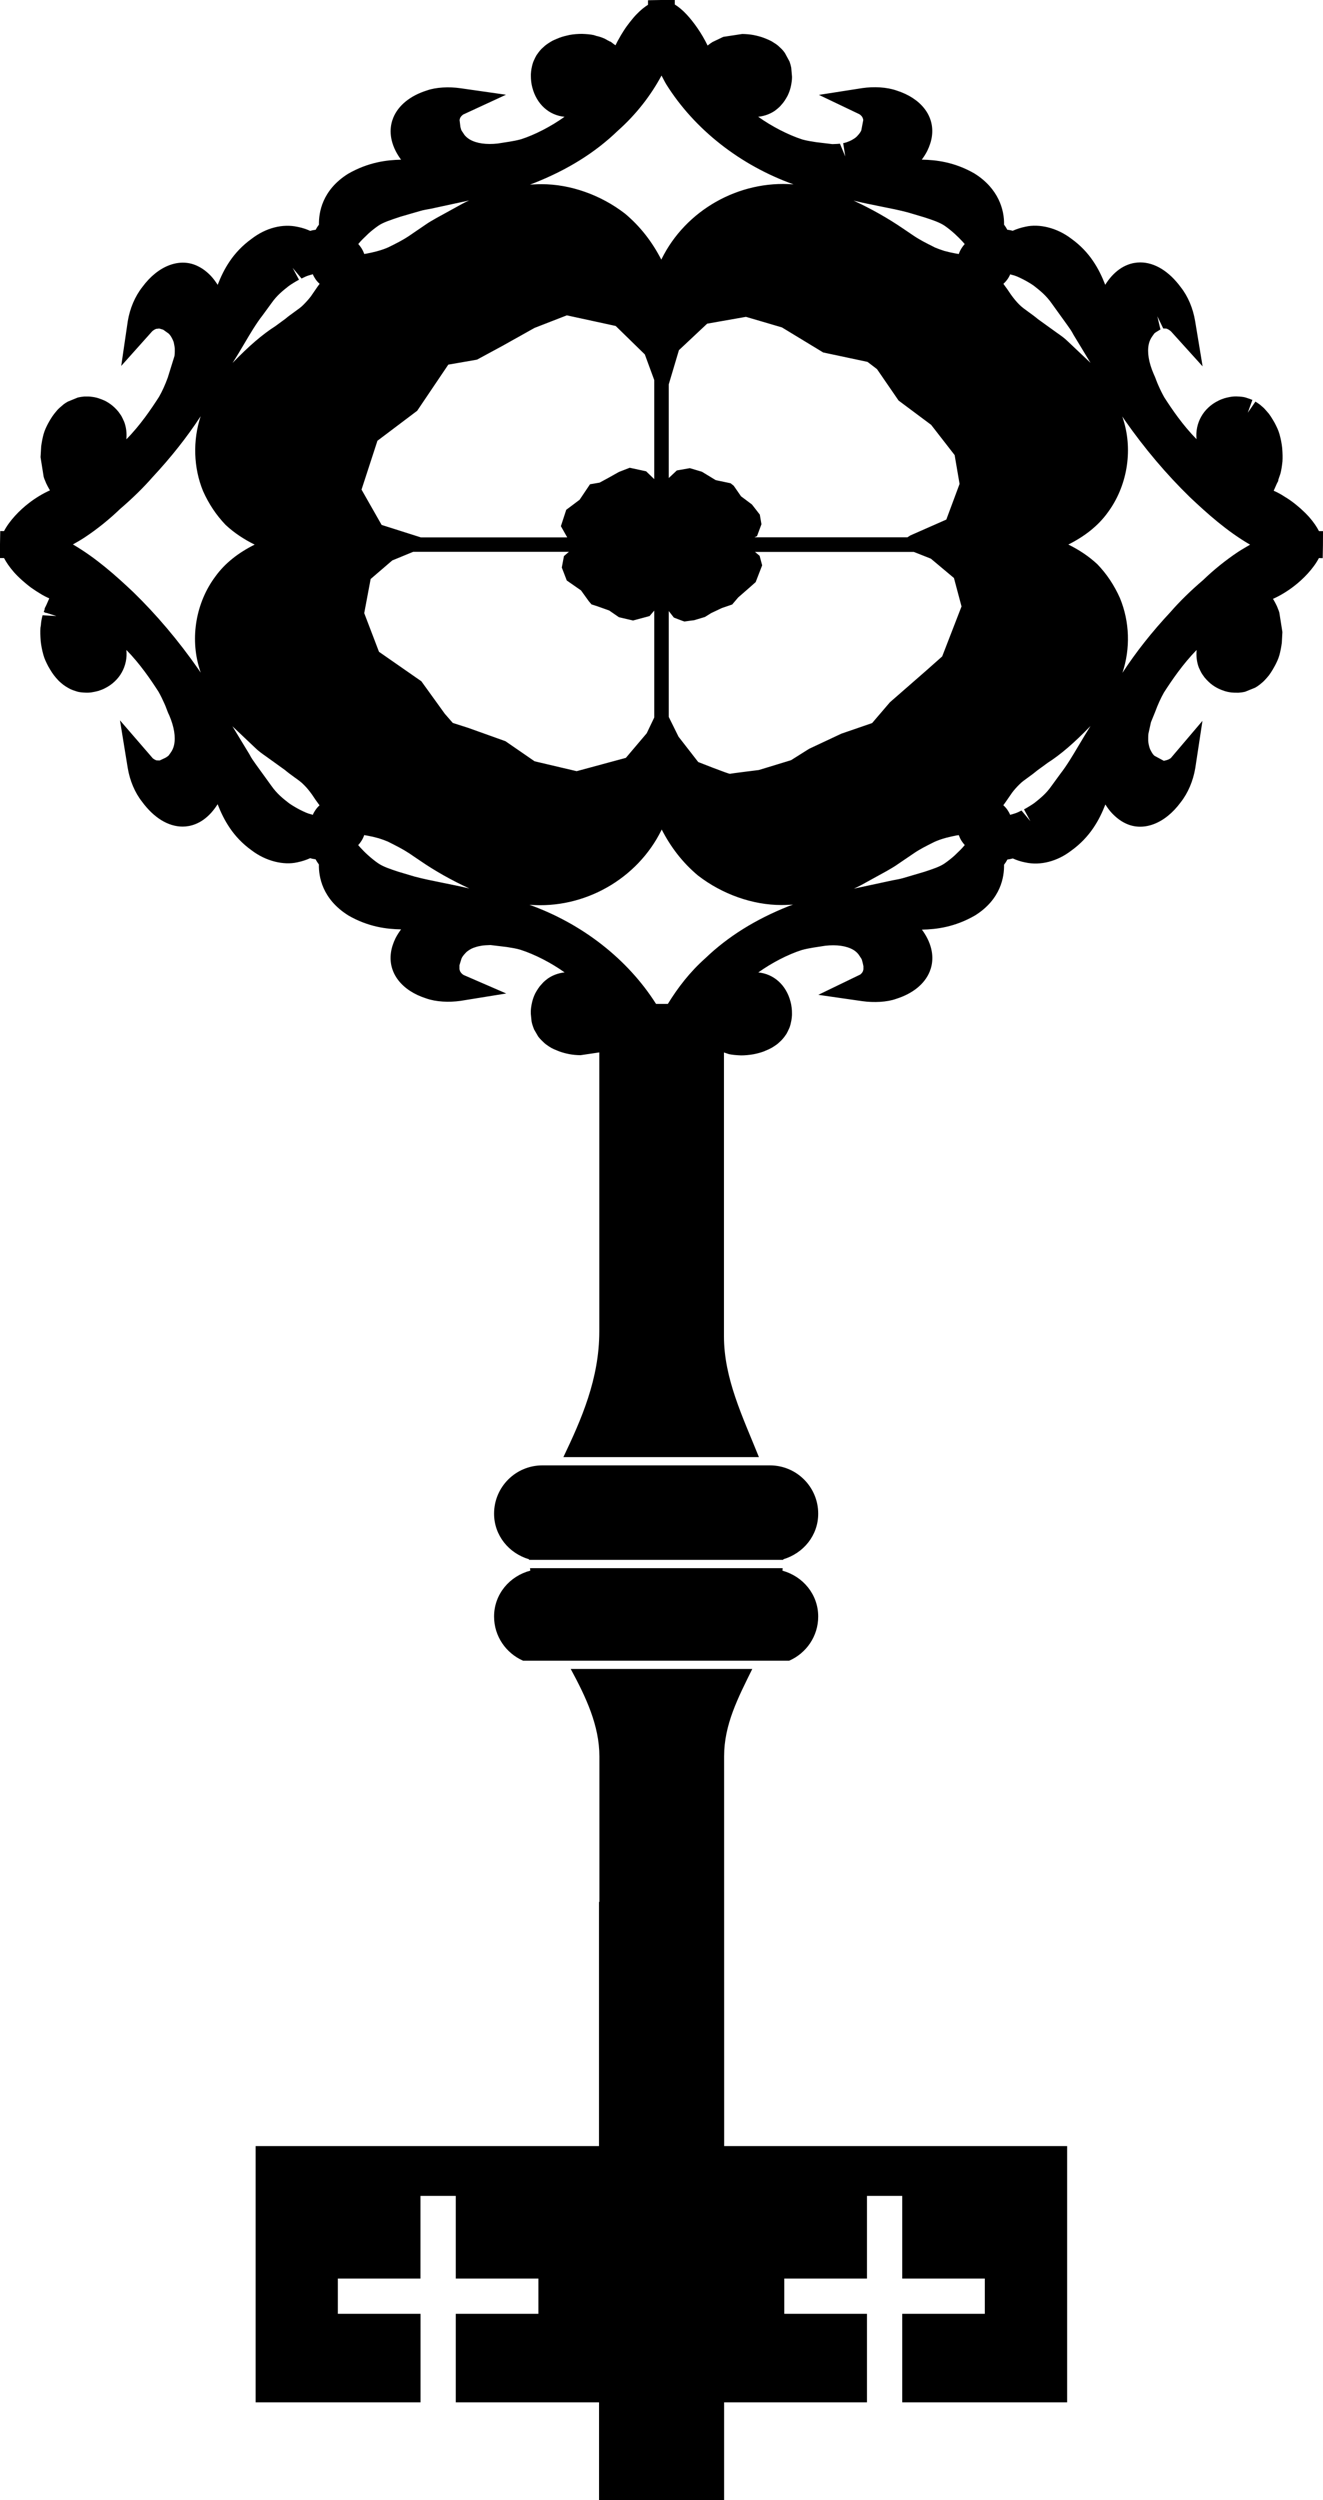
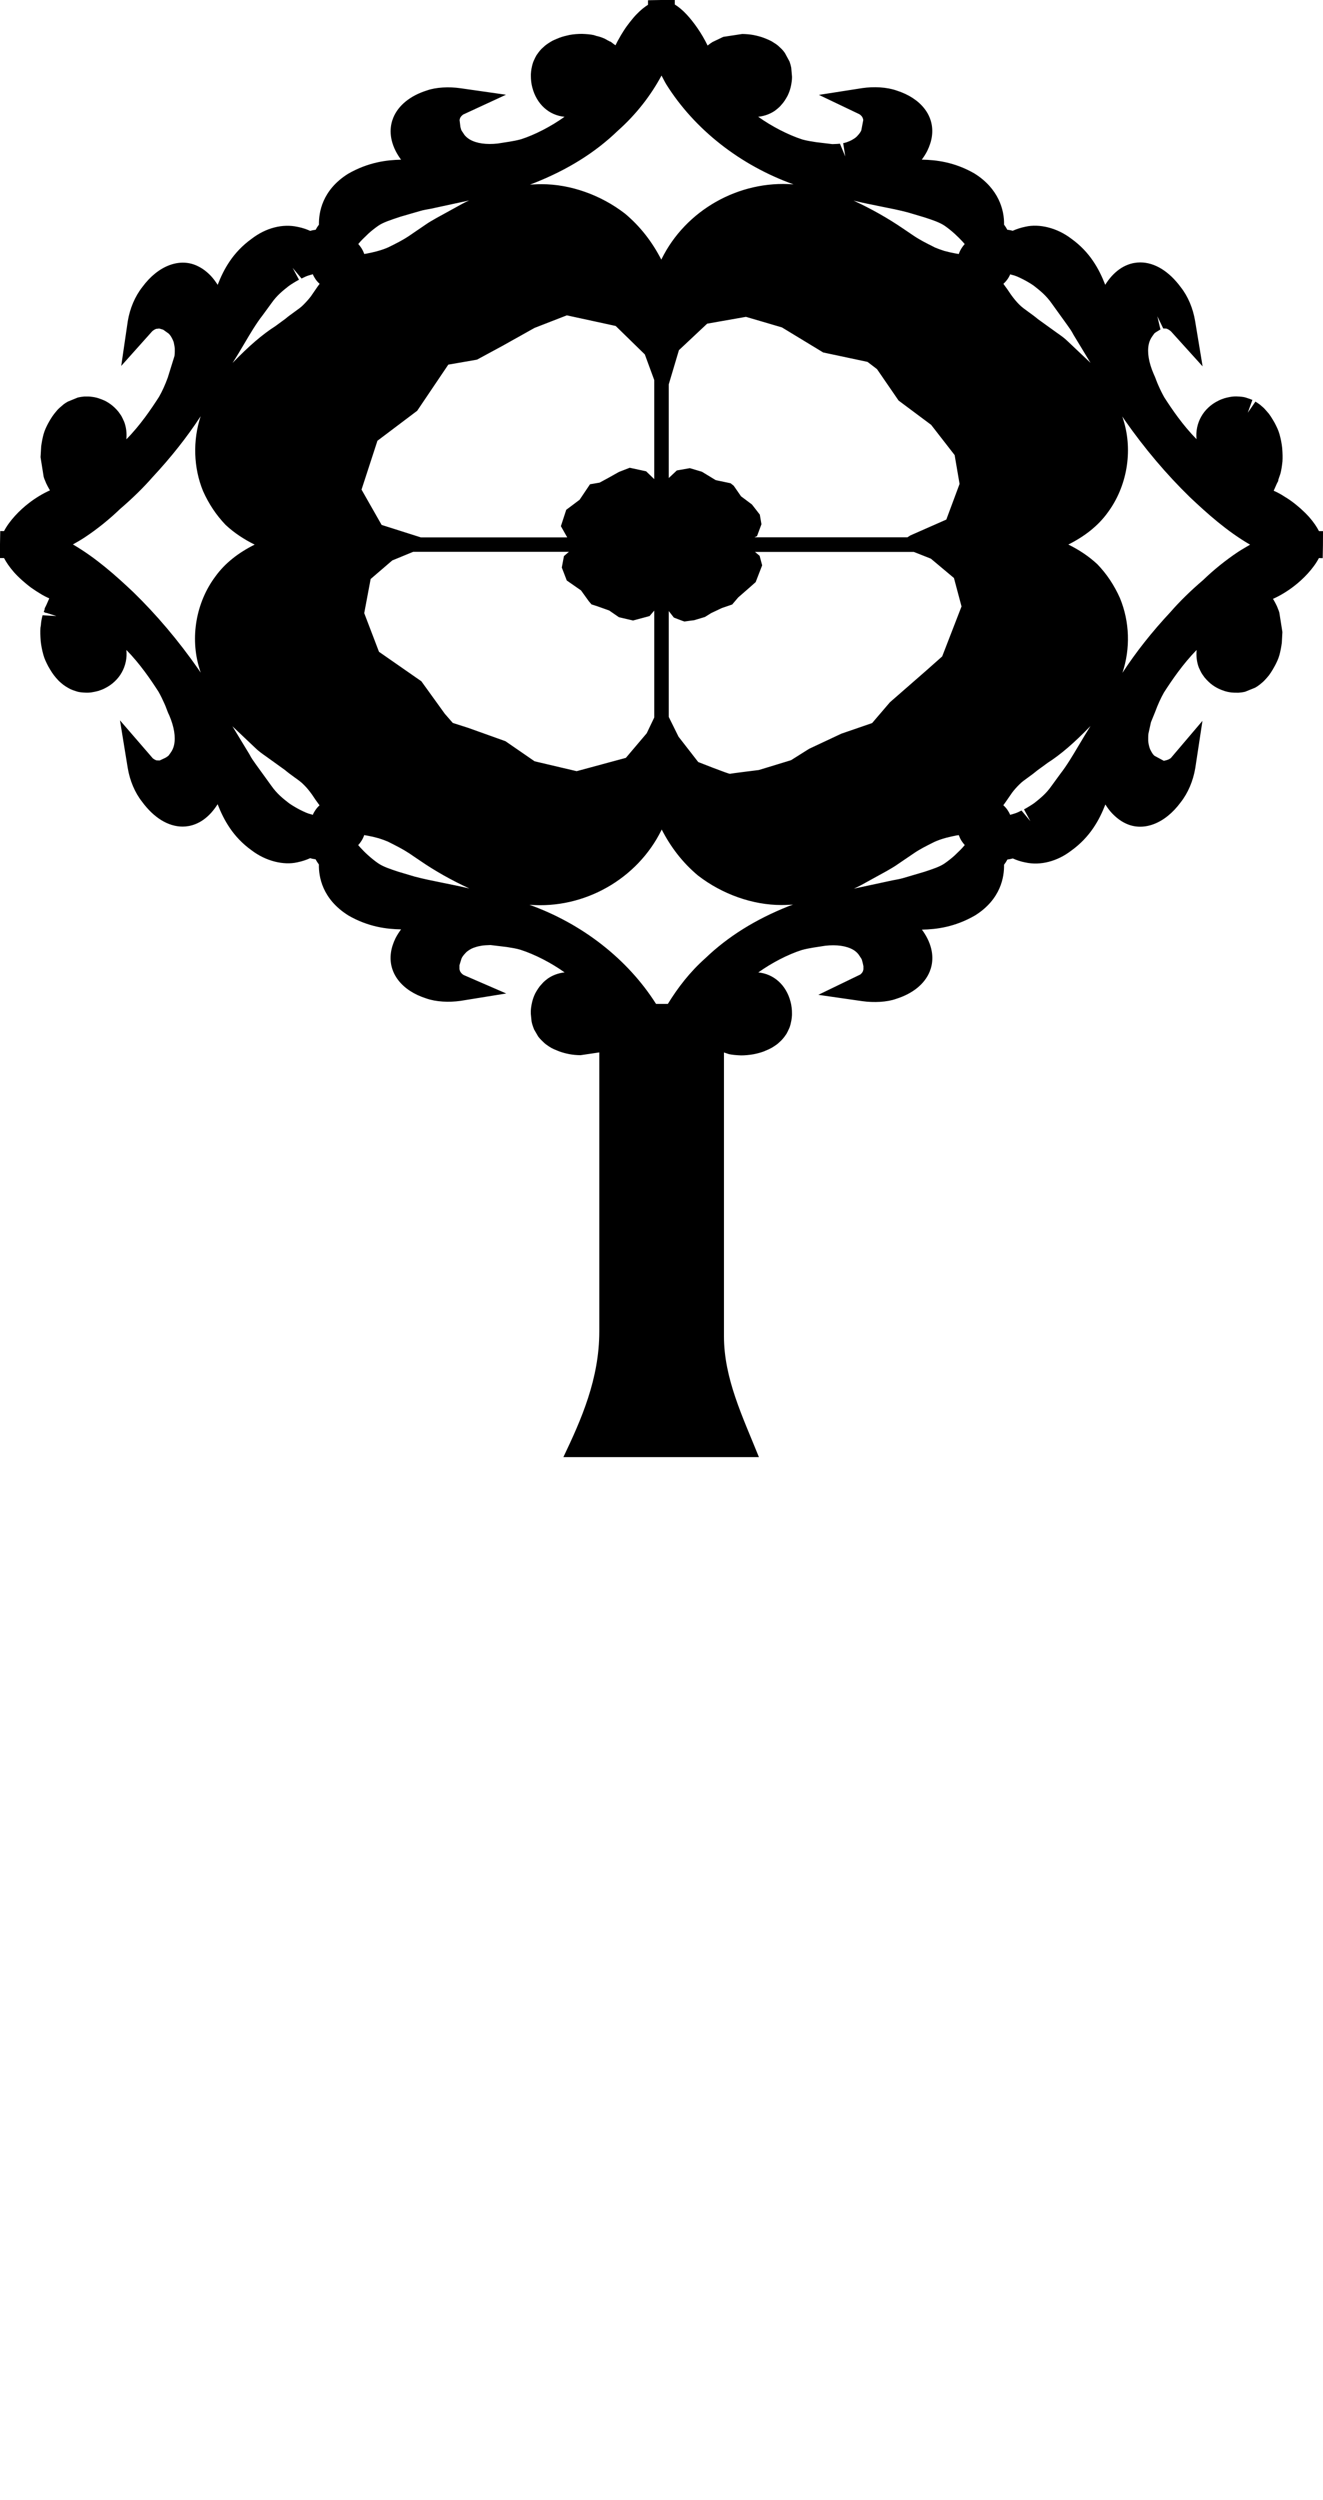
<svg xmlns="http://www.w3.org/2000/svg" version="1.1" id="Layer_1" x="0px" y="0px" width="26.531px" height="50.116px" viewBox="0 0 26.531 50.116" style="enable-background:new 0 0 26.531 50.116;" xml:space="preserve">
  <g>
    <path d="M26.531,10.646H26.45c-0.045-0.087-0.106-0.179-0.2-0.286c-0.044-0.049-0.093-0.098-0.168-0.166   c-0.054-0.047-0.11-0.094-0.174-0.141c-0.061-0.045-0.123-0.084-0.22-0.143c-0.043-0.024-0.087-0.048-0.146-0.073l0.059-0.133   c0,0,0-0.002,0.001-0.003l0.033-0.065l-0.002-0.013c0.006-0.018,0.011-0.034,0.016-0.048l0.027-0.077   c0.019-0.07,0.031-0.147,0.042-0.248c0.005-0.079,0.003-0.162-0.005-0.267c-0.01-0.092-0.028-0.188-0.056-0.285   c-0.021-0.074-0.053-0.14-0.096-0.223l-0.036-0.061c-0.025-0.043-0.052-0.084-0.078-0.119l-0.042-0.049   c-0.031-0.038-0.063-0.071-0.092-0.095l-0.048-0.041c-0.03-0.022-0.059-0.042-0.089-0.06l-0.154,0.224l0.093-0.258   c-0.035-0.015-0.067-0.026-0.139-0.049c-0.045-0.012-0.092-0.018-0.185-0.021c-0.029,0-0.058,0.001-0.087,0.005l-0.038,0.006   c-0.037,0.006-0.075,0.016-0.109,0.025c-0.047,0.015-0.09,0.032-0.124,0.05c-0.307,0.149-0.47,0.454-0.438,0.771   c-0.272-0.275-0.493-0.599-0.647-0.839c-0.042-0.074-0.079-0.149-0.117-0.236c-0.015-0.03-0.026-0.063-0.039-0.094   c-0.018-0.049-0.037-0.098-0.057-0.139c-0.099-0.229-0.132-0.435-0.098-0.595c0.013-0.061,0.037-0.112,0.074-0.164l0.038-0.053   c0.02-0.018,0.04-0.028,0.058-0.04l0.064-0.039l-0.062-0.265l0.118,0.245l0.053,0.002l0.006-0.001   c0.031,0.01,0.065,0.029,0.098,0.059l0.633,0.7l-0.15-0.907c-0.042-0.257-0.146-0.5-0.286-0.677c-0.236-0.322-0.526-0.5-0.814-0.5   c-0.148,0-0.367,0.048-0.574,0.276c-0.049,0.055-0.092,0.112-0.129,0.173c-0.122-0.315-0.307-0.656-0.676-0.921   c-0.291-0.225-0.65-0.305-0.918-0.245c-0.106,0.021-0.194,0.053-0.261,0.083c-0.035-0.009-0.071-0.017-0.109-0.021   c-0.019-0.036-0.041-0.07-0.065-0.102c0.008-0.29-0.109-0.723-0.593-1.025c-0.399-0.23-0.769-0.273-1.057-0.278   c0.04-0.053,0.077-0.111,0.109-0.173c0.05-0.103,0.083-0.204,0.095-0.301c0.054-0.405-0.221-0.756-0.708-0.911   c-0.199-0.07-0.457-0.082-0.688-0.049l-0.871,0.136l0.809,0.386c0.009,0.005,0.042,0.025,0.063,0.063   c0.006,0.01,0.013,0.028,0.018,0.053l-0.04,0.21c-0.013,0.03-0.032,0.061-0.084,0.116c-0.017,0.018-0.034,0.034-0.091,0.068   c-0.02,0.012-0.039,0.022-0.061,0.031L16.98,2.851c-0.022,0.008-0.046,0.014-0.071,0.018l0.042,0.268L16.844,2.88   c-0.032,0.004-0.066,0.006-0.152,0.009L16.367,2.85c-0.094-0.015-0.19-0.029-0.277-0.054c-0.287-0.093-0.615-0.263-0.886-0.456   l0.021-0.002c0.116-0.015,0.222-0.055,0.314-0.118l0.058-0.046c0.024-0.021,0.048-0.043,0.053-0.05l0.053-0.062   c0.023-0.029,0.044-0.061,0.062-0.092l0.028-0.049c0.028-0.058,0.048-0.113,0.062-0.17c0.009-0.035,0.016-0.074,0.022-0.121   c0.006-0.048,0.007-0.098,0.004-0.11l-0.014-0.164c-0.009-0.042-0.02-0.084-0.034-0.122L15.74,1.062   c-0.021-0.03-0.044-0.058-0.064-0.078l-0.04-0.038c-0.029-0.029-0.063-0.057-0.107-0.083l-0.055-0.035   c-0.033-0.018-0.071-0.035-0.113-0.052l-0.054-0.021c-0.058-0.021-0.123-0.038-0.197-0.053c-0.072-0.013-0.141-0.019-0.224-0.021   l-0.382,0.058l-0.217,0.104c-0.027,0.017-0.053,0.035-0.097,0.07c-0.118-0.247-0.284-0.476-0.417-0.619   c-0.083-0.09-0.163-0.155-0.241-0.204V0h-0.271c0,0,0,0,0,0h-0.001h0l-0.265,0.005v0.091c-0.07,0.044-0.143,0.101-0.23,0.191   c-0.041,0.042-0.081,0.089-0.139,0.163c-0.04,0.051-0.08,0.105-0.119,0.167c-0.038,0.058-0.072,0.117-0.124,0.211   c-0.014,0.026-0.026,0.054-0.04,0.08L12.31,0.885c-0.004-0.003-0.008-0.006-0.012-0.009l-0.053-0.041h-0.01   c-0.015-0.009-0.029-0.017-0.043-0.023l-0.064-0.036C12.066,0.748,12,0.728,11.962,0.721L11.91,0.704   c-0.068-0.015-0.142-0.021-0.238-0.025c-0.08,0-0.166,0.006-0.253,0.022c-0.071,0.015-0.135,0.032-0.194,0.053l-0.052,0.021   c-0.042,0.017-0.083,0.035-0.117,0.055l-0.049,0.03c-0.041,0.026-0.075,0.052-0.1,0.076L10.86,0.979   c-0.023,0.024-0.043,0.048-0.062,0.073l-0.04,0.056c-0.018,0.03-0.032,0.06-0.059,0.12c-0.017,0.042-0.029,0.088-0.041,0.151   c-0.006,0.037-0.01,0.071-0.012,0.107l0,0.034l0,0.004c0,0.035,0.002,0.071,0.006,0.107c0.005,0.046,0.013,0.089,0.023,0.123   c0.086,0.334,0.335,0.558,0.646,0.587c-0.268,0.192-0.592,0.36-0.871,0.45c-0.077,0.021-0.155,0.037-0.232,0.049L9.981,2.877   C9.756,2.902,9.555,2.876,9.419,2.795C9.373,2.768,9.333,2.729,9.315,2.706l-0.06-0.09c-0.011-0.025-0.016-0.05-0.022-0.072   L9.216,2.406c0.003-0.021,0.01-0.04,0.018-0.054C9.249,2.328,9.27,2.31,9.286,2.297l0.861-0.398l-0.911-0.13   C9.006,1.735,8.742,1.748,8.558,1.814c-0.33,0.104-0.568,0.297-0.67,0.542C7.827,2.503,7.787,2.738,7.937,3.032   c0.032,0.061,0.067,0.117,0.106,0.169c-0.289,0.006-0.659,0.05-1.065,0.284C6.458,3.812,6.391,4.265,6.396,4.503   C6.372,4.534,6.349,4.569,6.33,4.606C6.292,4.61,6.256,4.617,6.22,4.628c-0.066-0.03-0.152-0.062-0.253-0.081   C5.666,4.481,5.33,4.568,5.047,4.786C4.67,5.057,4.485,5.399,4.365,5.71c-0.04-0.063-0.083-0.122-0.132-0.175   C4.154,5.451,4.069,5.386,3.979,5.341C3.619,5.154,3.174,5.318,2.854,5.754c-0.146,0.185-0.25,0.429-0.292,0.686L2.431,7.335   l0.618-0.691c0.01-0.01,0.046-0.041,0.087-0.053l0.058-0.006l0.079,0.024L3.38,6.685c0.024,0.022,0.045,0.047,0.076,0.109   c0.01,0.022,0.022,0.047,0.027,0.064l0.011,0.054c0.004,0.025,0.01,0.05,0.011,0.076l0,0.062v0.003   c0,0.026-0.002,0.053-0.006,0.083L3.365,7.567C3.311,7.716,3.25,7.849,3.19,7.953C3.029,8.204,2.808,8.529,2.534,8.806   c0-0.001,0-0.002,0-0.003c0.011-0.122-0.003-0.237-0.042-0.344L2.46,8.389C2.446,8.359,2.431,8.332,2.425,8.324L2.377,8.256   C2.352,8.225,2.325,8.195,2.295,8.167L2.255,8.132C2.203,8.089,2.15,8.056,2.097,8.03C2.062,8.014,2.023,7.999,1.976,7.983   c-0.047-0.016-0.099-0.025-0.143-0.03C1.798,7.948,1.762,7.946,1.69,7.948c-0.043,0.004-0.086,0.01-0.129,0.02l-0.2,0.082   C1.329,8.067,1.298,8.088,1.274,8.106L1.228,8.146c-0.042,0.033-0.076,0.069-0.101,0.1L1.083,8.3   C1.058,8.333,1.032,8.372,1.007,8.413L0.962,8.492c-0.032,0.062-0.065,0.129-0.088,0.21C0.853,8.781,0.838,8.856,0.826,8.946   L0.813,9.164l0.063,0.395c0.01,0.033,0.021,0.063,0.023,0.063C0.915,9.666,0.935,9.71,0.955,9.746l0.028,0.051   c0.006,0.011,0.012,0.021,0.019,0.032c-0.141,0.063-0.285,0.149-0.421,0.254c-0.187,0.143-0.391,0.353-0.5,0.563l-0.076-0.001   L0,10.91c0,0.002,0,0.002,0,0.003s0,0.002,0,0.002l0,0.271h0.081c0.045,0.085,0.106,0.177,0.2,0.285   c0.044,0.049,0.093,0.099,0.169,0.167c0.053,0.046,0.109,0.094,0.173,0.141c0.061,0.044,0.123,0.084,0.219,0.142   c0.043,0.024,0.087,0.048,0.146,0.073l-0.059,0.134c0,0.001-0.001,0.002-0.002,0.004l-0.032,0.065l0.002,0.011   c-0.007,0.021-0.013,0.04-0.02,0.06l0.033,0.011l0.002,0.009l0.016-0.004l0.197,0.062c0,0.001-0.001,0.001-0.001,0.002l-0.27-0.015   c-0.02,0.071-0.032,0.147-0.034,0.196l-0.009,0.054c-0.005,0.078-0.003,0.161,0.005,0.268c0.01,0.09,0.028,0.186,0.056,0.283   c0.021,0.075,0.053,0.141,0.096,0.224l0.037,0.063c0.024,0.041,0.051,0.081,0.076,0.114l0.042,0.052   c0.031,0.037,0.063,0.07,0.092,0.094l0.05,0.042c0.03,0.022,0.059,0.042,0.103,0.067l0.047,0.025   c0.034,0.016,0.066,0.027,0.136,0.049c0.046,0.012,0.093,0.018,0.187,0.021c0.03,0,0.058-0.001,0.087-0.005l0.04-0.007   c0.036-0.006,0.073-0.014,0.108-0.024c0.046-0.015,0.089-0.031,0.123-0.049c0.307-0.149,0.471-0.454,0.438-0.772   c0.271,0.275,0.492,0.6,0.646,0.84c0.042,0.074,0.079,0.15,0.117,0.236c0.015,0.03,0.026,0.062,0.038,0.093   c0.019,0.05,0.037,0.099,0.058,0.139c0.098,0.229,0.132,0.435,0.098,0.596c-0.013,0.06-0.036,0.112-0.075,0.165L3.38,15.146   c-0.02,0.018-0.04,0.028-0.058,0.041l-0.12,0.057l-0.053-0.002l-0.006,0.001c-0.025-0.007-0.052-0.022-0.079-0.043l-0.658-0.761   l0.155,0.952c0.042,0.257,0.146,0.5,0.287,0.678c0.236,0.322,0.525,0.5,0.814,0.5c0.148,0,0.367-0.049,0.573-0.277   c0.049-0.055,0.092-0.112,0.129-0.172c0.123,0.314,0.307,0.655,0.677,0.921c0.291,0.224,0.65,0.305,0.917,0.245   c0.106-0.021,0.194-0.053,0.261-0.084c0.035,0.01,0.071,0.018,0.109,0.022c0.02,0.036,0.042,0.071,0.067,0.104   c-0.005,0.238,0.063,0.692,0.591,1.022c0.398,0.23,0.768,0.274,1.057,0.279c-0.04,0.054-0.077,0.111-0.11,0.174   c-0.05,0.102-0.082,0.203-0.094,0.299c-0.054,0.405,0.22,0.756,0.708,0.911c0.199,0.07,0.456,0.082,0.688,0.049l0.917-0.148   l-0.849-0.368l-0.008-0.004c-0.009-0.006-0.041-0.026-0.063-0.063c-0.008-0.015-0.015-0.033-0.018-0.053l0-0.079l0.04-0.13   c0.013-0.032,0.032-0.063,0.086-0.119c0.016-0.017,0.033-0.033,0.088-0.067c0.021-0.012,0.041-0.022,0.063-0.031l0.057-0.019   c0.023-0.007,0.047-0.014,0.095-0.022l0.041-0.007c0.032-0.003,0.066-0.006,0.152-0.009l0.324,0.039   c0.094,0.015,0.19,0.029,0.278,0.056c0.286,0.092,0.615,0.261,0.885,0.454c-0.006,0.001-0.014,0.001-0.022,0.002   c-0.116,0.016-0.221,0.056-0.313,0.119l-0.054,0.042c-0.025,0.022-0.05,0.045-0.053,0.051l-0.056,0.063   c-0.022,0.029-0.043,0.06-0.062,0.091l-0.028,0.049c-0.028,0.057-0.048,0.112-0.062,0.169c-0.009,0.036-0.017,0.076-0.023,0.123   c-0.006,0.048-0.007,0.097-0.005,0.123l0.015,0.149c0.008,0.042,0.02,0.085,0.051,0.163l0.078,0.135   c0.021,0.029,0.043,0.056,0.103,0.113c0.037,0.038,0.077,0.066,0.108,0.086l0.056,0.035c0.034,0.018,0.072,0.036,0.112,0.051   l0.053,0.021c0.058,0.021,0.124,0.039,0.197,0.053c0.072,0.013,0.141,0.02,0.223,0.021l0.377-0.056c0,1.473,0,4.248,0,5.594   c0,0.953-0.362,1.768-0.72,2.518h3.921c-0.328-0.814-0.701-1.577-0.701-2.423c0-1.096,0-4.121,0-5.688   c0.012,0.003,0.034,0.013,0.042,0.014l0.059,0.02c0.069,0.014,0.142,0.021,0.243,0.025c0.079,0,0.162-0.008,0.249-0.023   c0.071-0.014,0.135-0.031,0.194-0.052l0.051-0.021c0.042-0.017,0.083-0.036,0.117-0.055l0.05-0.031   c0.04-0.025,0.074-0.051,0.1-0.076l0.044-0.041c0.024-0.025,0.046-0.051,0.062-0.072l0.043-0.061   c0.017-0.03,0.031-0.059,0.058-0.119c0.017-0.042,0.028-0.087,0.04-0.149c0.006-0.037,0.01-0.071,0.012-0.107v-0.034l0-0.003   c0-0.036-0.001-0.073-0.006-0.109c-0.005-0.045-0.013-0.088-0.023-0.123c-0.086-0.334-0.335-0.557-0.646-0.587   c0.268-0.192,0.592-0.36,0.871-0.449c0.078-0.021,0.156-0.037,0.232-0.049l0.239-0.037c0.226-0.026,0.427,0.002,0.563,0.082   c0.047,0.027,0.086,0.066,0.108,0.096l0.056,0.085c0.011,0.024,0.016,0.048,0.027,0.092l0.012,0.054v0.063v0.001   c-0.003,0.021-0.01,0.04-0.018,0.054c-0.013,0.021-0.03,0.037-0.045,0.05l-0.842,0.407l0.884,0.127   c0.231,0.032,0.495,0.02,0.679-0.047c0.33-0.104,0.567-0.296,0.669-0.541c0.061-0.146,0.102-0.383-0.048-0.676   c-0.032-0.062-0.067-0.117-0.106-0.17c0.29-0.005,0.661-0.051,1.065-0.284c0.521-0.326,0.587-0.779,0.582-1.017   c0.025-0.032,0.047-0.066,0.067-0.104c0.038-0.005,0.074-0.012,0.109-0.022c0.066,0.03,0.151,0.062,0.254,0.081   c0.301,0.065,0.636-0.021,0.919-0.238c0.376-0.271,0.562-0.613,0.683-0.925c0.04,0.064,0.083,0.123,0.133,0.176   c0.079,0.083,0.164,0.149,0.253,0.194c0.361,0.187,0.805,0.022,1.125-0.414c0.146-0.185,0.249-0.428,0.292-0.685l0.144-0.947   l-0.631,0.742c-0.01,0.01-0.046,0.042-0.145,0.059l-0.187-0.101c-0.024-0.021-0.044-0.046-0.076-0.109   c-0.011-0.021-0.023-0.045-0.039-0.118c-0.004-0.024-0.009-0.049-0.01-0.075l0-0.061v-0.003c0-0.026,0.001-0.054,0.005-0.08   l0.05-0.227l0.085-0.209c0.054-0.146,0.115-0.28,0.175-0.385c0.162-0.252,0.383-0.575,0.656-0.854c0,0.001,0,0.003,0,0.004   c-0.011,0.121,0.003,0.237,0.042,0.344l0.032,0.069c0.015,0.029,0.03,0.059,0.036,0.065l0.048,0.068   c0.025,0.03,0.052,0.06,0.081,0.087l0.041,0.037c0.052,0.042,0.104,0.075,0.158,0.101c0.035,0.017,0.073,0.032,0.121,0.048   c0.046,0.015,0.098,0.025,0.143,0.03c0.035,0.004,0.071,0.004,0.14,0.004c0.044-0.003,0.088-0.009,0.132-0.02l0.198-0.08   c0.032-0.018,0.063-0.038,0.089-0.059l0.046-0.038c0.034-0.027,0.067-0.062,0.1-0.1l0.045-0.054   c0.025-0.034,0.051-0.074,0.073-0.111l0.047-0.083c0.032-0.061,0.065-0.128,0.088-0.209c0.021-0.079,0.036-0.155,0.048-0.244   l0.012-0.218l-0.062-0.392c-0.01-0.033-0.021-0.063-0.025-0.068c-0.015-0.044-0.035-0.087-0.055-0.123l-0.028-0.051   c-0.006-0.01-0.012-0.021-0.019-0.031c0.141-0.063,0.285-0.149,0.421-0.254c0.187-0.143,0.391-0.354,0.5-0.564l0.076,0.002   l0.005-0.266c0-0.001,0-0.002,0-0.003s0-0.001,0-0.002L26.531,10.646z M1.615,10c0.001,0,0.002,0.001,0.003,0.001   C1.618,10.001,1.616,10.001,1.615,10L1.615,10z M4.321,11.553c-0.39,0.519-0.513,1.229-0.322,1.847   c0.008,0.027,0.017,0.056,0.025,0.083c-0.017-0.024-0.033-0.05-0.05-0.075c-0.394-0.564-0.831-1.082-1.302-1.54   c-0.348-0.329-0.746-0.685-1.21-0.955c0.081-0.046,0.162-0.091,0.244-0.146c0.247-0.164,0.487-0.358,0.701-0.564   c0.25-0.214,0.47-0.43,0.65-0.636c0.376-0.404,0.691-0.802,0.967-1.224C3.864,8.827,3.879,9.375,4.072,9.844   c0.116,0.259,0.265,0.482,0.452,0.677c0.173,0.162,0.372,0.291,0.583,0.396C4.785,11.076,4.511,11.289,4.321,11.553z M6.33,16.231   c-0.022,0.031-0.042,0.065-0.057,0.102c-0.013-0.004-0.026-0.008-0.04-0.012c-0.055-0.013-0.114-0.037-0.221-0.091   c-0.075-0.039-0.149-0.083-0.211-0.126c-0.124-0.094-0.252-0.199-0.359-0.353L5.13,15.32c-0.042-0.06-0.086-0.118-0.129-0.202   l-0.34-0.56l0.451,0.427c0.07,0.07,0.151,0.127,0.23,0.182l0.371,0.267c0.063,0.053,0.128,0.1,0.191,0.146   c0.07,0.05,0.137,0.096,0.194,0.156c0.053,0.052,0.1,0.11,0.159,0.191c0.049,0.075,0.099,0.147,0.141,0.202   c0.003,0.004,0.006,0.009,0.01,0.014C6.379,16.169,6.353,16.198,6.33,16.231z M6.37,5.743L6.236,5.938   C6.193,5.994,6.147,6.047,6.09,6.104C6.04,6.157,5.976,6.201,5.908,6.25C5.844,6.296,5.777,6.344,5.726,6.388L5.523,6.537   c-0.261,0.167-0.529,0.396-0.86,0.739C4.747,7.146,4.825,7.014,4.9,6.887C5.022,6.68,5.138,6.484,5.267,6.319L5.449,6.07   c0.101-0.145,0.226-0.247,0.342-0.337c0.066-0.047,0.136-0.089,0.205-0.126L5.868,5.369l0.179,0.214   c0.052-0.025,0.097-0.049,0.147-0.063c0.026-0.008,0.053-0.016,0.079-0.023C6.288,5.533,6.307,5.567,6.33,5.6   c0.023,0.033,0.05,0.063,0.08,0.089C6.397,5.707,6.384,5.725,6.37,5.743z M16.508,7.065l0.889,0.189l0.19,0.145l0.433,0.63   l0.653,0.487l0.471,0.606L19.243,9.7l-0.266,0.715l-0.722,0.318l-0.057,0.037H15.13l0.051-0.023l0.089-0.239l-0.033-0.193   l-0.158-0.203L14.86,9.948l-0.146-0.211l-0.063-0.05l-0.298-0.063l-0.277-0.168l-0.242-0.072l-0.261,0.046l-0.162,0.152V7.704   l0.204-0.685l0.566-0.531l0.778-0.137l0.722,0.212L16.508,7.065z M14.058,1.586L14.058,1.586c0,0.001,0,0.002,0,0.002   S14.058,1.587,14.058,1.586z M10.711,3.669c0.672-0.266,1.224-0.61,1.678-1.048c0.368-0.327,0.661-0.705,0.877-1.107   c0.032,0.059,0.059,0.117,0.094,0.175c0.565,0.903,1.483,1.625,2.554,2.007c-1.1-0.088-2.166,0.521-2.646,1.495   c-0.002,0.005-0.004,0.01-0.006,0.014c-0.179-0.349-0.418-0.664-0.73-0.924c-0.486-0.375-1.095-0.589-1.67-0.589   c-0.05,0-0.101,0.001-0.142,0.004c-0.031,0.001-0.062,0.002-0.092,0.004C10.653,3.69,10.682,3.68,10.711,3.669z M9.566,7.209   l0.517-0.28l0.638-0.357l0.646-0.251l0.98,0.213l0.584,0.57l0.189,0.514v1.986l-0.163-0.157l-0.329-0.071l-0.216,0.084l-0.214,0.12   l-0.173,0.094l-0.193,0.033l-0.209,0.311l-0.268,0.201l-0.107,0.328l0.127,0.225H8.44l-0.787-0.25L7.25,9.814l0.319-0.979   l0.797-0.601L8.99,7.309L9.566,7.209z M7.196,4.878C7.244,4.82,7.299,4.767,7.383,4.687c0.063-0.058,0.13-0.111,0.203-0.162   c0.097-0.067,0.247-0.116,0.45-0.183l0.39-0.113c0.068-0.02,0.141-0.032,0.215-0.045l0.767-0.166   C9.356,4.04,9.307,4.066,9.258,4.092L8.751,4.371C8.67,4.416,8.592,4.462,8.524,4.51L8.207,4.726   c-0.13,0.088-0.258,0.151-0.415,0.229C7.724,4.986,7.653,5.011,7.55,5.039C7.477,5.058,7.404,5.074,7.343,5.085L7.304,5.091   C7.291,5.051,7.272,5.013,7.25,4.977c-0.019-0.031-0.042-0.06-0.065-0.085C7.188,4.887,7.192,4.883,7.196,4.878z M8.87,17.694   c-0.197-0.04-0.384-0.077-0.555-0.123l-0.329-0.098c-0.161-0.053-0.3-0.099-0.403-0.169c-0.066-0.045-0.129-0.096-0.204-0.163   c-0.054-0.048-0.105-0.1-0.151-0.15c-0.015-0.017-0.03-0.033-0.045-0.051c0.025-0.026,0.047-0.055,0.066-0.086   c0.023-0.036,0.041-0.075,0.055-0.115c0.027,0.004,0.055,0.01,0.083,0.015c0.062,0.011,0.125,0.026,0.208,0.049   c0.067,0.021,0.133,0.045,0.184,0.067l0.055,0.028c0.116,0.059,0.244,0.122,0.374,0.208l0.226,0.153   c0.292,0.2,0.615,0.382,0.979,0.551C9.227,17.766,9.044,17.729,8.87,17.694z M10.136,14.857l-0.744-0.266l-0.312-0.1l-0.159-0.182   l-0.471-0.653L7.6,13.065L7.304,12.29l0.129-0.684l0.433-0.372l0.42-0.173h3.123l-0.1,0.086l-0.043,0.229l0.1,0.26l0.285,0.198   l0.158,0.219l0.053,0.062l0.104,0.033l0.25,0.089l0.196,0.135l0.283,0.066l0.331-0.089l0.094-0.11v2.143l-0.151,0.316l-0.418,0.493   l-0.987,0.267l-0.843-0.198L10.136,14.857z M15.82,18.162c-0.672,0.267-1.224,0.612-1.678,1.048   c-0.307,0.273-0.548,0.586-0.749,0.913h-0.237c-0.566-0.894-1.477-1.607-2.539-1.987c1.103,0.09,2.166-0.52,2.646-1.494   c0.002-0.005,0.004-0.01,0.006-0.016c0.179,0.35,0.418,0.665,0.73,0.925c0.486,0.375,1.095,0.59,1.671,0.59   c0.05,0,0.101-0.002,0.142-0.004c0.031-0.001,0.061-0.003,0.092-0.004C15.877,18.142,15.849,18.151,15.82,18.162z M16.873,14.706   l-0.646,0.303l-0.364,0.229l-0.646,0.197c0,0-0.554,0.068-0.577,0.076c-0.023,0.007-0.638-0.236-0.638-0.236l-0.395-0.508   l-0.196-0.396v-2.123l0.102,0.131c0,0,0.206,0.081,0.214,0.079c0.008-0.003,0.194-0.026,0.194-0.026l0.216-0.065l0.123-0.077   l0.216-0.102l0.207-0.071l0.12-0.141l0.242-0.211l0.109-0.097l0.13-0.336l-0.051-0.191l-0.093-0.078h3.185l0.342,0.135l0.463,0.388   l0.152,0.57l-0.388,1.002l-0.326,0.289l-0.722,0.63l-0.357,0.417L16.873,14.706z M19.334,16.954   c-0.047,0.057-0.103,0.111-0.187,0.191c-0.063,0.057-0.13,0.111-0.203,0.161c-0.096,0.067-0.239,0.114-0.403,0.168l-0.437,0.129   c-0.068,0.019-0.141,0.031-0.214,0.045l-0.767,0.165c0.051-0.022,0.099-0.047,0.147-0.072l0.511-0.281   c0.081-0.047,0.159-0.091,0.224-0.138l0.318-0.216c0.13-0.089,0.258-0.151,0.375-0.21l0.042-0.021   c0.068-0.031,0.139-0.056,0.241-0.084c0.073-0.019,0.147-0.034,0.207-0.046l0.039-0.005c0.014,0.039,0.032,0.078,0.054,0.113   c0.02,0.031,0.042,0.06,0.066,0.086C19.343,16.945,19.338,16.95,19.334,16.954z M19.281,4.978   c-0.022,0.036-0.041,0.074-0.054,0.114c-0.027-0.004-0.054-0.009-0.083-0.015c-0.063-0.011-0.125-0.026-0.209-0.048   c-0.067-0.021-0.133-0.046-0.184-0.067l-0.054-0.028c-0.116-0.058-0.244-0.121-0.375-0.209l-0.226-0.153   c-0.293-0.199-0.615-0.382-0.979-0.551c0.187,0.046,0.369,0.082,0.543,0.117c0.197,0.039,0.384,0.076,0.553,0.122l0.326,0.097   c0.163,0.053,0.303,0.1,0.406,0.169c0.067,0.047,0.13,0.097,0.205,0.165c0.053,0.048,0.105,0.1,0.151,0.15   c0.015,0.016,0.03,0.033,0.045,0.051C19.323,4.917,19.301,4.946,19.281,4.978z M20.201,5.601c0.023-0.031,0.042-0.066,0.057-0.102   c0.014,0.004,0.027,0.008,0.041,0.012c0.054,0.012,0.114,0.035,0.221,0.09c0.076,0.039,0.15,0.083,0.211,0.126   c0.123,0.095,0.252,0.2,0.358,0.353l0.312,0.433c0.042,0.059,0.086,0.118,0.128,0.2l0.34,0.561l-0.451-0.427   c-0.07-0.07-0.151-0.126-0.23-0.181l-0.371-0.267c-0.063-0.053-0.129-0.101-0.192-0.146c-0.069-0.051-0.136-0.096-0.193-0.156   c-0.053-0.053-0.1-0.111-0.159-0.192c-0.049-0.074-0.099-0.146-0.141-0.201c-0.003-0.005-0.006-0.01-0.01-0.015   C20.152,5.662,20.178,5.633,20.201,5.601z M21.631,14.944c-0.123,0.207-0.238,0.401-0.368,0.568l-0.181,0.248   c-0.101,0.146-0.226,0.247-0.342,0.338c-0.066,0.046-0.135,0.088-0.205,0.126l0.128,0.237l-0.178-0.214   c-0.053,0.026-0.098,0.049-0.149,0.063c-0.026,0.009-0.052,0.016-0.079,0.023c-0.015-0.036-0.034-0.07-0.057-0.103   c-0.023-0.033-0.05-0.063-0.08-0.089c0.013-0.018,0.026-0.036,0.04-0.055l0.134-0.194c0.042-0.056,0.088-0.109,0.146-0.166   c0.051-0.053,0.115-0.097,0.181-0.145c0.064-0.046,0.131-0.096,0.183-0.14l0.204-0.149c0.261-0.167,0.529-0.396,0.861-0.74   C21.785,14.686,21.707,14.816,21.631,14.944z M24.916,11.832c-0.001,0-0.002-0.001-0.003-0.001   C24.914,11.831,24.915,11.831,24.916,11.832L24.916,11.832z M24.826,11.064c-0.247,0.165-0.487,0.358-0.701,0.565   c-0.25,0.213-0.47,0.429-0.65,0.636c-0.376,0.403-0.691,0.801-0.966,1.222c0.162-0.487,0.146-1.023-0.05-1.499   c-0.116-0.259-0.265-0.483-0.452-0.677c-0.173-0.162-0.371-0.291-0.583-0.396c0.322-0.16,0.596-0.373,0.786-0.636   c0.389-0.52,0.512-1.229,0.322-1.849c-0.008-0.027-0.017-0.055-0.025-0.082c0.016,0.025,0.033,0.051,0.05,0.076   c0.394,0.563,0.832,1.081,1.302,1.539c0.348,0.329,0.746,0.686,1.21,0.955C24.989,10.966,24.908,11.01,24.826,11.064z" />
-     <path d="M16.408,30.341c0-0.535-0.433-0.967-0.966-0.968h-4.568c-0.533,0.001-0.966,0.433-0.966,0.968   c0,0.439,0.3,0.797,0.702,0.914c0,0.004-0.002,0.008-0.002,0.012h5.101c0-0.004-0.001-0.008-0.001-0.012   C16.109,31.136,16.408,30.78,16.408,30.341z" />
-     <path d="M10.489,33.288h5.338c0.341-0.15,0.581-0.488,0.581-0.885c0-0.446-0.308-0.807-0.717-0.919   c0.001-0.017,0.003-0.034,0.004-0.051h-5.066c0.002,0.017,0.004,0.033,0.006,0.05c-0.415,0.109-0.727,0.471-0.727,0.92   C9.908,32.8,10.148,33.138,10.489,33.288z" />
-     <path d="M14.521,35.204c0-0.634,0.278-1.17,0.565-1.75h-3.641c0.304,0.561,0.575,1.133,0.575,1.752c0,0.353,0,1.458,0,2.917h-0.008   v4.895H5.126v5.136h3.307v-1.774H6.775v-0.707h1.657v-1.657H9.14v1.657h1.657v0.707H9.14v1.774h2.873v1.963h0.008h2.492h0.008   c0,0,0-0.773,0-1.963h2.865v-1.774h-1.658v-0.707h1.658v-1.657h0.707v1.657h1.656v0.707h-1.656v1.774h3.307v-5.136h-6.878   C14.521,39.496,14.521,35.853,14.521,35.204z" />
  </g>
  <g>
</g>
  <g>
</g>
  <g>
</g>
  <g>
</g>
  <g>
</g>
  <g>
</g>
  <g>
</g>
  <g>
</g>
  <g>
</g>
  <g>
</g>
  <g>
</g>
  <g>
</g>
  <g>
</g>
  <g>
</g>
  <g>
</g>
</svg>